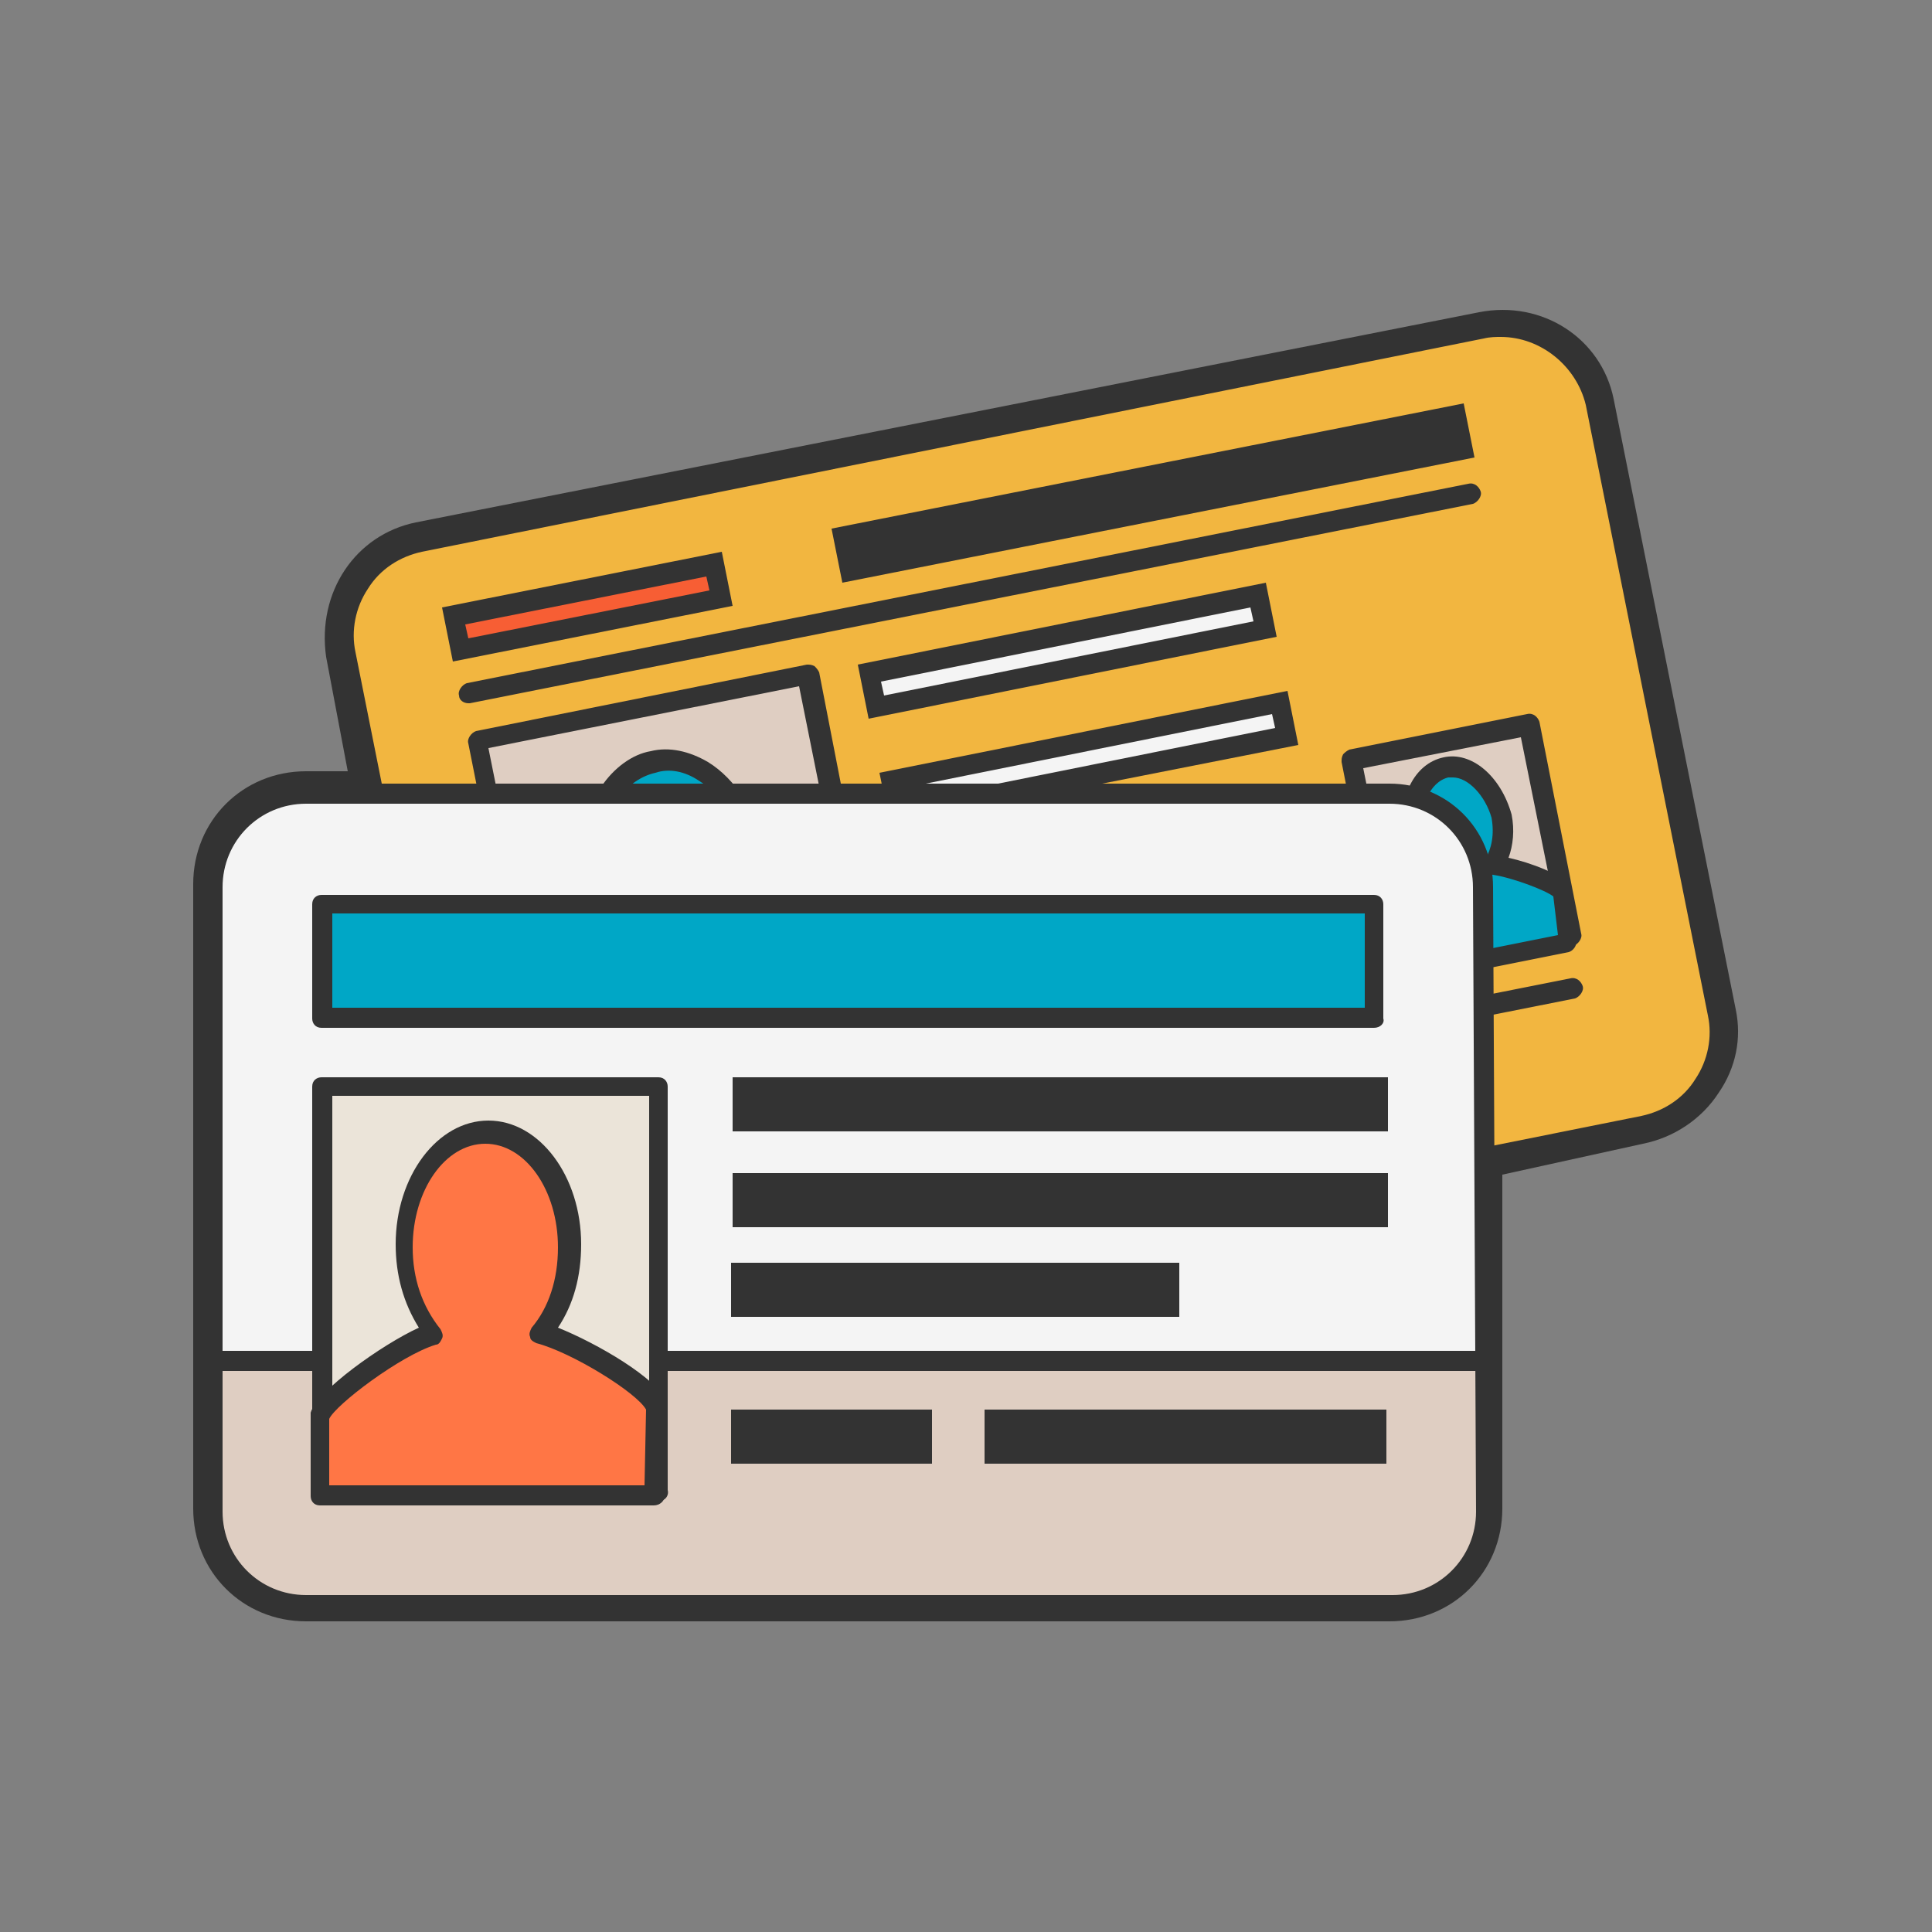
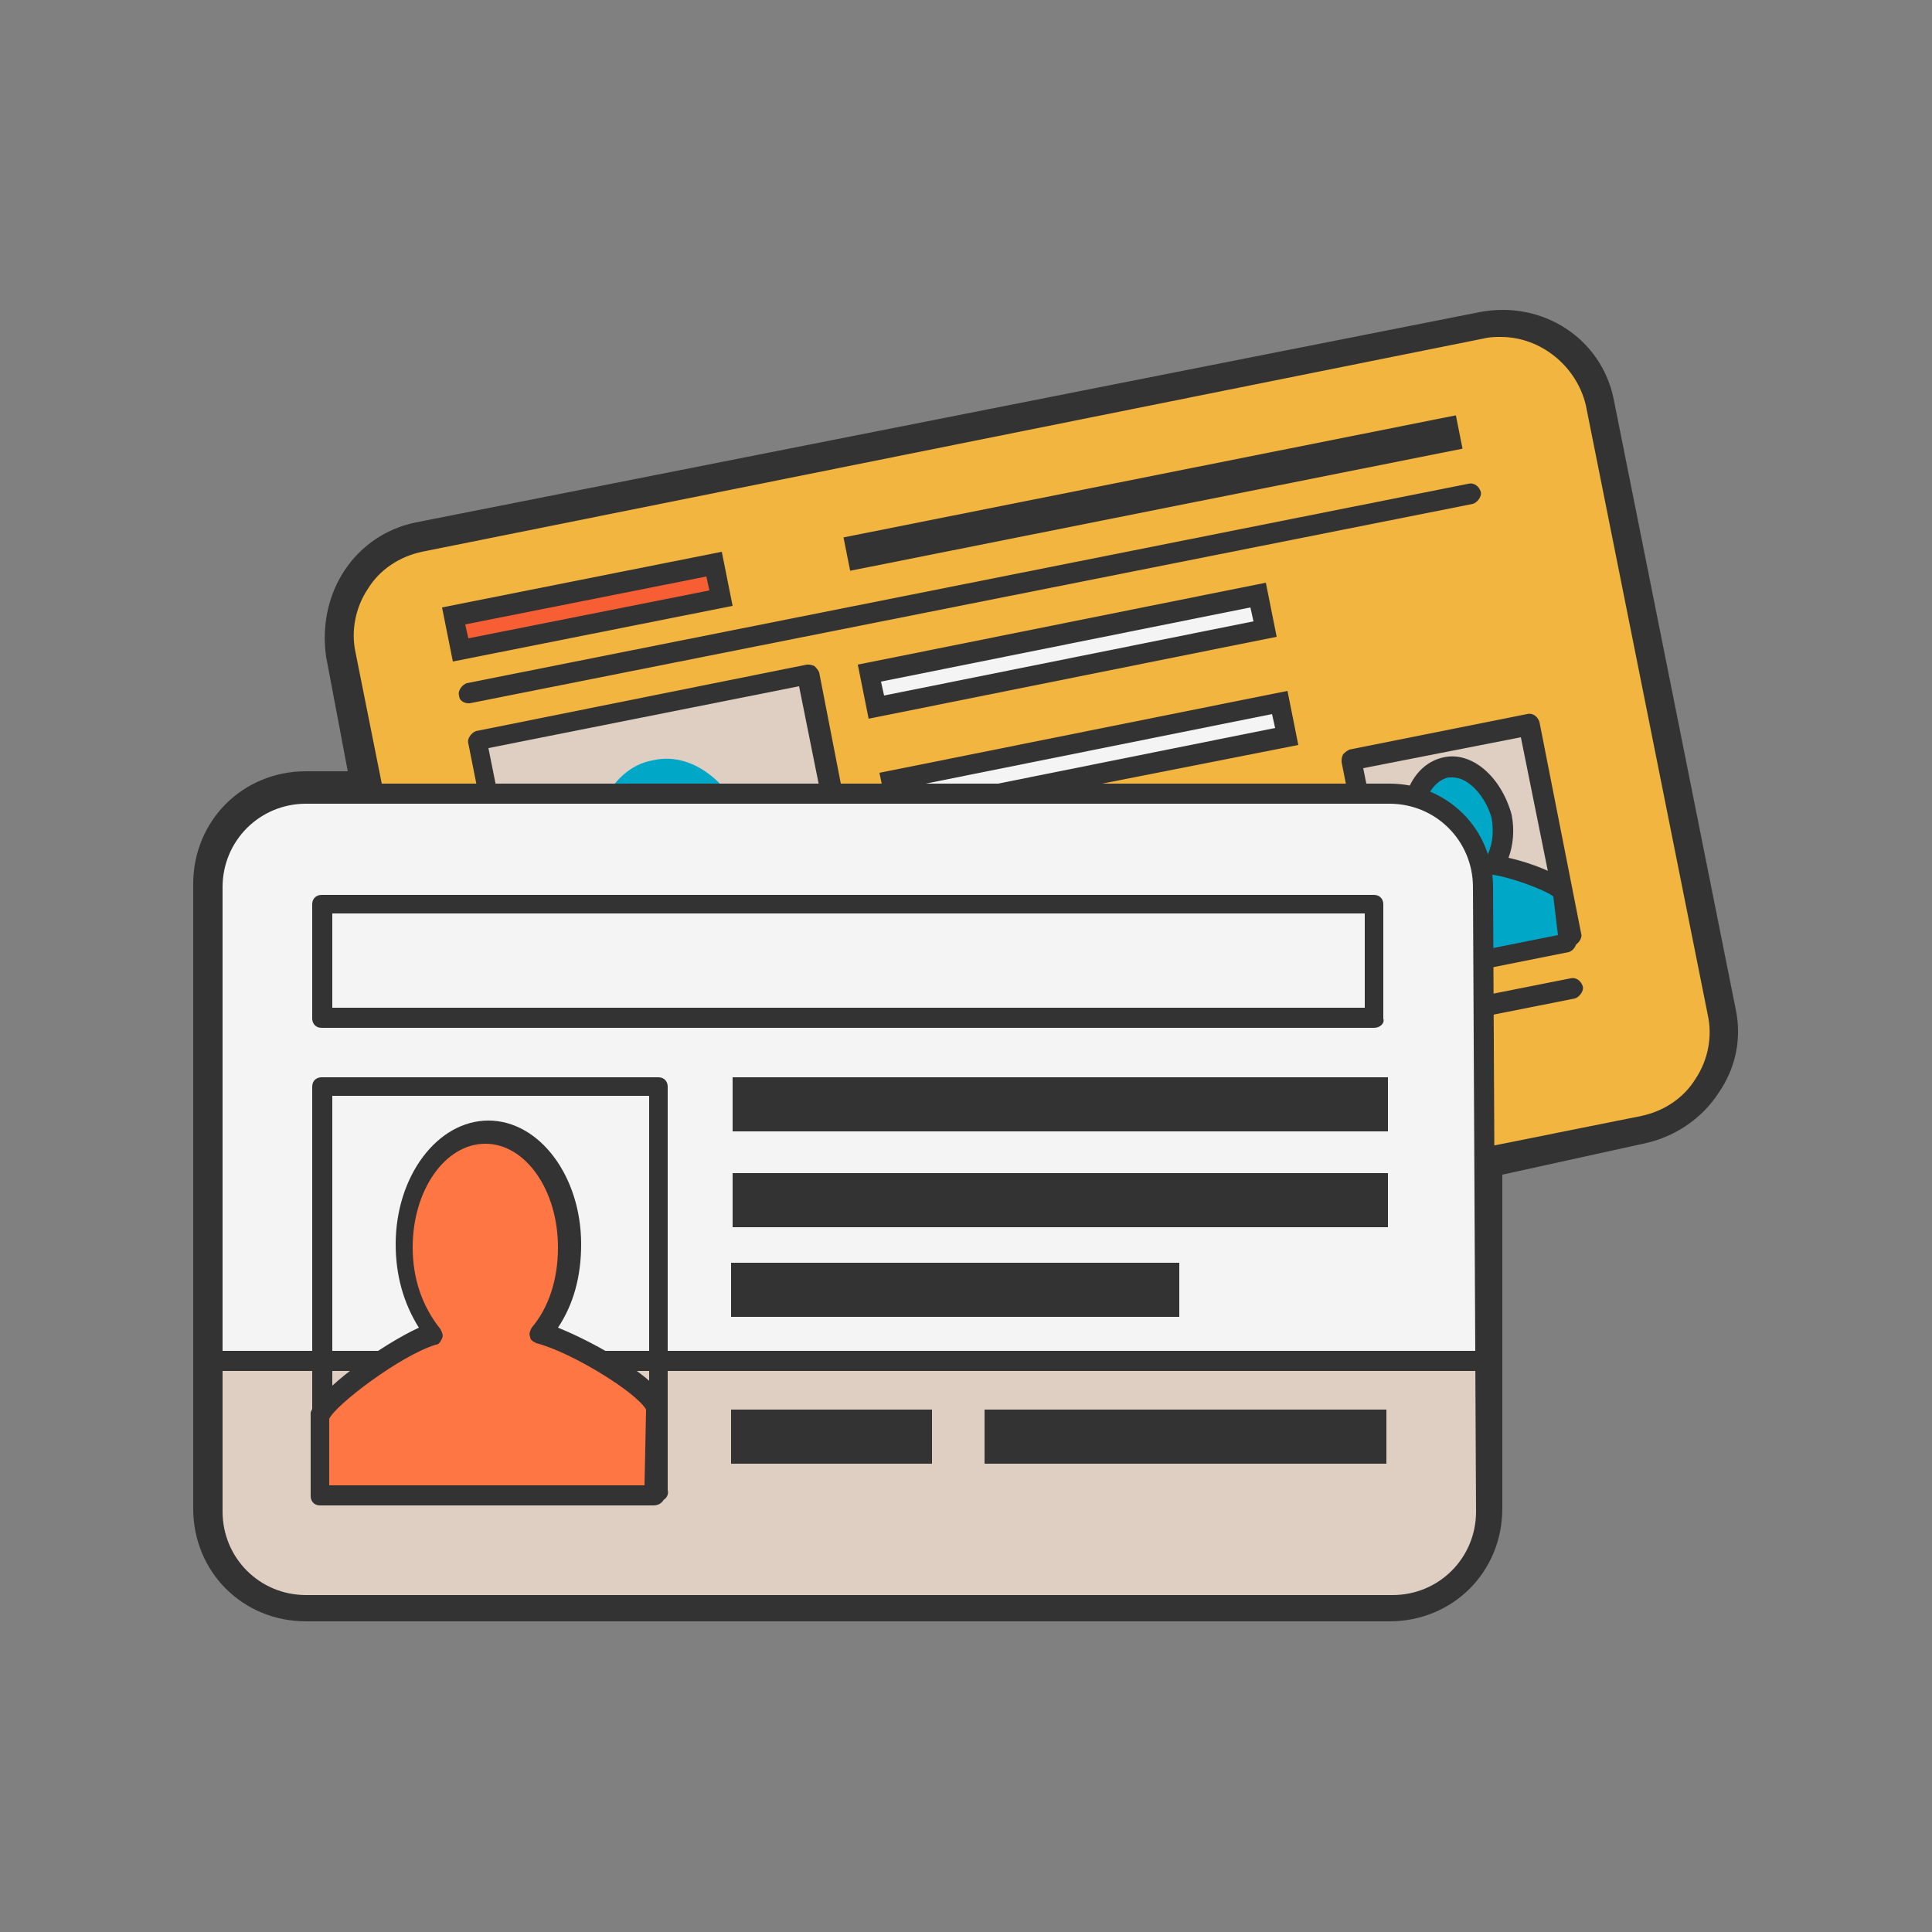
<svg xmlns="http://www.w3.org/2000/svg" viewBox="0 0 125 125">
  <rect x="0" y="0" width="125" height="125" fill="#808080" stroke="none" />
  <style>.btst0{fill:#333}.btst1{fill:#f2b640}.btst2{fill:#dfcec2}.btst3{fill:#00a7c6}.btst4{fill:#f4f4f4}.btst5{fill:#f75e34}.btst6{fill:#ebe4d9}.btst7{fill:#ff7645}</style>
  <path class="btst0" d="M89.9 104.9H19.8c-4.1 0-7.3-3.2-7.3-7.3V57.2c0-4.1 3.2-7.3 7.3-7.3h2.7l-1.4-7.4c-.6-4.2 1.9-7.9 5.8-8.7l68.8-13.6c4.1-.8 7.9 1.7 8.7 5.6l7.9 39.5c.4 1.9 0 3.8-1.1 5.4-1.1 1.7-2.9 2.9-4.9 3.3l-9.1 2v21.6c0 4.1-3.2 7.3-7.3 7.3zM19.8 52.5c-2.7 0-4.7 2.1-4.7 4.7v40.4c0 2.7 2.1 4.7 4.7 4.7h70.1c2.7 0 4.7-2.1 4.7-4.7V73.9l11.2-2.3c1.4-.3 2.5-1.1 3.3-2.2.7-1.1.9-2.3.7-3.5l-7.9-39.5c-.5-2.6-3-4.2-5.7-3.6L27.4 36.3c-2.6.5-4.2 3-3.8 5.8l2 10.4h-5.8z" />
  <path class="btst1" d="M111.1 65.7c.7 3.3-1.5 6.5-4.8 7.2L37.5 86.6c-3.3.7-6.5-1.5-7.2-4.8l-7.9-39.5c-.7-3.3 1.5-6.5 4.8-7.2L96 21.3c3.3-.7 6.5 1.5 7.2 4.8l7.9 39.6z" />
  <path class="btst0" d="M36.3 87.4c-1.3 0-2.6-.4-3.7-1.2-1.5-1-2.5-2.5-2.9-4.3l-7.9-39.5c-.4-1.7 0-3.5 1-5.1 1-1.5 2.5-2.5 4.3-2.9l68.8-13.8c3.5-.7 7.2 1.7 8 5.3l7.9 39.5c.4 1.7 0 3.5-1 5.1-1 1.5-2.5 2.5-4.3 2.9L37.6 87.3c-.4.1-.8.1-1.3.1zm60.8-65.6c-.3 0-.7 0-1.1.1L27.3 35.7c-1.4.3-2.7 1.1-3.5 2.4-.8 1.2-1.1 2.7-.8 4.1l7.9 39.5c.3 1.4 1.1 2.7 2.4 3.5 1.2.8 2.7 1.1 4.1.8l68.8-13.8c1.4-.3 2.7-1.1 3.5-2.4.8-1.2 1.1-2.7.8-4.1l-7.9-39.5c-.6-2.5-2.9-4.4-5.5-4.4z" />
  <path transform="rotate(-11.275 44.081 58.561)" class="btst2" d="M33.2 45.5H55v26.1H33.2z" />
  <path class="btst0" d="M36 74.2c-.3 0-.6-.2-.6-.5l-5.1-25.6c-.1-.3.2-.7.5-.8L52.2 43c.2 0 .3 0 .5.1.1.1.2.2.3.4l5 25.7c.1.3-.2.7-.5.8l-21.4 4.3c0-.1-.1-.1-.1-.1zm-4.4-25.8l4.9 24.4 20.1-4-4.9-24.4-20.1 4z" />
  <path class="btst3" d="M56.4 64.1c-.8-1.2-5.7-3.1-8.4-3.1.9-1.5 1.2-3.6.9-5.8-.9-4-3.8-6.7-6.7-6-2.8.5-4.6 4.3-3.8 8.3.5 2.2 1.5 4 2.9 5.2-2.1 1.2-6 5.3-6.2 6.7l1 5L47.8 72l1.7-.3 7.9-1.5-1-6.1z" />
-   <path class="btst0" d="M36.1 74.9c-.3 0-.6-.2-.6-.5l-1-5v-.2c.2-1.5 3.6-5.1 5.8-6.7-1.2-1.3-2.1-2.9-2.5-4.9-.5-2.4-.1-4.9 1.1-6.7.8-1.2 2-2.1 3.2-2.3 1.2-.3 2.5 0 3.7.7 1.8 1.1 3.2 3.3 3.7 5.8.3 2 .1 3.8-.5 5.4 2.9.3 7 2 8 3.3.1.1.1.2.1.3l1 5.8c.1.3-.2.7-.5.7L48 72.5l-11.7 2.4h-.2zm-.3-5.6l.9 4.2 20.1-4-.9-5.1c-.9-1-5.2-2.7-7.8-2.7-.2 0-.4-.1-.6-.3-.1-.2-.1-.4 0-.6.8-1.5 1.1-3.4.8-5.4-.5-2.1-1.6-4-3.1-4.9-.9-.6-1.9-.8-2.8-.5-.9.2-1.8.8-2.4 1.7-1 1.5-1.4 3.7-.9 5.8.5 2 1.4 3.6 2.7 4.8.2.1.2.3.2.5s-.1.4-.3.5c-2.1 1-5.6 4.8-5.9 6z" />
  <path transform="rotate(-11.275 94.55 54.966)" class="btst2" d="M88.7 48h11.7v13.9H88.7z" />
  <path class="btst0" d="M90.2 63.5c-.1 0-.3 0-.4-.1s-.2-.2-.3-.4l-2.7-13.7c0-.2 0-.3.1-.5.1-.1.2-.2.4-.3l11.5-2.3c.4-.1.7.2.8.5l2.7 13.7c.1.3-.2.7-.5.8l-11.6 2.3c.1 0 .1 0 0 0zm-2-13.8l2.5 12.4 10.2-2-2.5-12.4-10.2 2z" />
  <path class="btst3" d="M101.1 57.8c-.5-.7-3.1-1.5-4.5-1.7.5-.9.7-1.9.5-3.1-.5-2.1-2.1-3.6-3.6-3.3s-2.4 2.2-2.1 4.5c.2 1.2.9 2.1 1.5 2.8-1.2.5-3.3 2.8-3.3 3.6l.5 2.8 6.2-1.2.9-.2 4.1-.9-.2-3.3z" />
  <path class="btst0" d="M90.3 63.9c-.1 0-.3 0-.4-.1s-.2-.2-.3-.4l-.5-2.8c0-1.1 1.6-3 2.9-3.9-.5-.6-1-1.5-1.2-2.5-.4-2.6.7-4.8 2.6-5.2 1.8-.4 3.7 1.2 4.4 3.7.2 1 .1 2-.2 2.8 1.4.3 3.5 1.1 4 1.8.1.1.1.2.1.3l.3 3.3c0 .3-.2.6-.5.7l-5 1-6.2 1.2c.1.1 0 .1 0 .1zM94 50.3h-.3c-1.2.3-1.9 1.9-1.6 3.7.1 1.1.8 1.8 1.4 2.4.2.2.2.4.2.6s-.2.4-.4.5c-1.1.5-2.8 2.5-2.9 3l.4 2 10-2-.3-2.5c-.5-.4-2.6-1.2-3.9-1.4-.2 0-.4-.2-.5-.4s-.1-.4 0-.6c.4-.7.6-1.6.4-2.7-.4-1.4-1.5-2.6-2.5-2.6zM36.7 77.5c-.3 0-.6-.2-.6-.5-.1-.3.2-.7.5-.8l65-12.9c.4-.1.7.2.8.5.1.3-.2.7-.5.8l-65 12.9h-.2zm-6.4-32c-.3 0-.6-.2-.6-.5-.1-.3.2-.7.5-.8L95 31.3c.4-.1.7.2.8.5.1.3-.2.7-.5.8L30.4 45.5h-.1z" />
  <path transform="rotate(-11.275 51.986 78.713)" class="btst0" d="M50.7 77h2.6v3.4h-2.6z" />
  <path class="btst0" d="M51.1 81.3c-.3 0-.6-.2-.6-.5l-.7-3.4c0-.2 0-.3.1-.5.1-.1.2-.2.4-.3l2.5-.5c.4-.1.7.2.8.5l.7 3.4c.1.3-.2.7-.5.8l-2.5.5h-.2zm.1-3.5l.4 2.1 1.3-.3-.4-2.1-1.3.3z" />
  <path transform="rotate(-11.275 57.391 77.699)" class="btst0" d="M56.1 76h2.6v3.4h-2.6z" />
  <path class="btst0" d="M56.4 80.3c-.3 0-.6-.2-.6-.5l-.7-3.4c0-.2 0-.3.1-.5.1-.1.2-.2.4-.3l2.5-.5c.3-.1.7.2.8.5l.7 3.4c0 .2 0 .3-.1.5-.1.1-.2.2-.4.3l-2.5.5h-.2zm.1-3.5l.4 2.1 1.3-.3-.4-2.1-1.3.3z" />
  <path transform="rotate(-11.275 62.678 76.606)" class="btst0" d="M61.4 74.9H64v3.4h-2.6z" />
  <path class="btst0" d="M61.8 79.2c-.3 0-.6-.2-.6-.5l-.7-3.4c0-.2 0-.3.1-.5.1-.1.2-.2.4-.3l2.5-.5c.4-.1.7.2.8.5l.7 3.4c.1.3-.2.7-.5.8l-2.5.5h-.2zm.1-3.5l.4 2.1 1.3-.3-.4-2.1-1.3.3z" />
  <path transform="rotate(-11.275 67.98 75.413)" class="btst0" d="M66.7 73.7h2.6v3.4h-2.6z" />
  <path class="btst0" d="M67.1 78c-.3 0-.6-.2-.6-.5l-.7-3.4c-.1-.3.2-.7.5-.8l2.5-.5c.2 0 .3 0 .5.1.1.1.2.2.3.4l.7 3.4c.1.3-.2.7-.5.8l-2.7.5zm.1-3.5l.4 2.1 1.3-.3-.4-2.1-1.3.3z" />
  <path transform="rotate(-11.275 73.384 74.4)" class="btst0" d="M72.1 72.7h2.6v3.4h-2.6z" />
  <path class="btst0" d="M72.4 77c-.3 0-.6-.2-.6-.5l-.7-3.4c0-.2 0-.3.1-.5.1-.1.2-.2.4-.3l2.5-.5c.4-.1.7.2.8.5l.7 3.4c0 .2 0 .3-.1.5-.1.1-.2.2-.4.3l-2.7.5c.1 0 .1 0 0 0zm.1-3.5l.4 2.1 1.3-.3-.4-2.1-1.3.3z" />
  <path transform="rotate(-11.275 78.691 73.405)" class="btst0" d="M77.4 71.7H80v3.4h-2.6z" />
  <path class="btst0" d="M77.8 76c-.3 0-.6-.2-.6-.5l-.7-3.4c0-.2 0-.3.1-.5.1-.1.2-.2.4-.3l2.5-.5c.4-.1.7.2.8.5l.7 3.4c.1.3-.2.7-.5.8l-2.7.5zm0-3.5l.4 2.1 1.3-.3-.4-2.1-1.3.3z" />
-   <path transform="rotate(-11.275 83.78 72.318)" class="btst0" d="M82.5 70.6h2.6V74h-2.6z" />
  <path class="btst0" d="M82.9 74.9c-.3 0-.6-.2-.6-.5l-.7-3.4c-.1-.3.2-.7.5-.8l2.5-.5c.4-.1.7.2.8.5l.7 3.4c0 .2 0 .3-.1.5-.1.1-.2.2-.4.3l-2.7.5zm.1-3.5l.4 2.1 1.3-.3-.4-2.1-1.3.3z" />
  <path transform="rotate(-11.275 89.184 71.304)" class="btst0" d="M87.9 69.6h2.6V73h-2.6z" />
  <path class="btst0" d="M88.2 73.9c-.1 0-.3 0-.4-.1s-.2-.2-.3-.4l-.6-3.4c-.1-.3.2-.7.5-.8l2.5-.5c.2 0 .3 0 .5.1.1.1.2.2.3.4l.7 3.4c.1.3-.2.7-.5.8l-2.5.5h-.2zm.1-3.5l.4 2.1 1.3-.3-.4-2.1-1.3.3z" />
  <path transform="rotate(-11.275 68.997 42.218)" class="btst4" d="M56.2 41.1h25.6v2.2H56.2z" />
  <path class="btst0" d="M56.2 46.5l-.7-3.5 26.4-5.3.7 3.5-26.4 5.3zm.8-2.4l.2.9 23.9-4.8-.2-.9L57 44.1z" />
  <path transform="rotate(-11.275 38.001 39.308)" class="btst5" d="M29.4 38.2h17.2v2.2H29.4z" />
  <path class="btst0" d="M29.3 42.8l-.7-3.5 18.1-3.6.7 3.5-18.1 3.6zm.8-2.4l.2.9 15.6-3.1-.2-.9-15.6 3.1z" />
  <path transform="rotate(-11.275 70.4 49.113)" class="btst4" d="M57.6 48h25.6v2.2H57.6z" />
  <path class="btst0" d="M57.6 53.4l-.7-3.4 26.4-5.3.7 3.5-26.4 5.2zm.8-2.4l.2.9 23.9-4.8-.2-.9L58.4 51z" />
  <path transform="rotate(-11.275 71.997 57.003)" class="btst4" d="M59.2 55.9h25.6v2.2H59.2z" />
  <path class="btst0" d="M59.1 61.3l-.7-3.5 26.4-5.3.7 3.5-26.4 5.3zm.9-2.4l.2.9L84 55.1l-.2-.9L60 58.9z" />
  <path transform="rotate(-11.275 74.599 31.9)" class="btst0" d="M54.4 30.8h40.4V33H54.4z" />
-   <path class="btst0" d="M54.5 37.7l-.7-3.5 40.9-8.1.7 3.5-40.9 8.1zm.8-2.5l.2.9 38.4-7.6-.2-.9-38.4 7.6z" />
+   <path class="btst0" d="M54.5 37.7zm.8-2.5l.2.9 38.4-7.6-.2-.9-38.4 7.6z" />
  <path transform="rotate(-11.275 73.498 64.412)" class="btst4" d="M60.7 63.3h25.6v2.2H60.7z" />
  <path class="btst0" d="M60.7 68.7l-.7-3.4L86.4 60l.7 3.5-26.4 5.2zm.8-2.4l.2.9 23.9-4.8-.2-.9-23.9 4.8z" />
  <path class="btst4" d="M96.1 97.8c0 3.4-2.8 6-6 6H19.8c-3.4 0-6-2.8-6-6V57.4c0-3.4 2.8-6 6-6h70.1c3.4 0 6 2.8 6 6l.2 40.4z" />
  <path class="btst2" d="M96.1 87.8v10c0 3.4-2.8 6-6 6H19.8c-3.4 0-6-2.8-6-6v-10h82.3z" />
  <path class="btst0" d="M13.6 87.4h82.5v1.3H13.6z" />
  <g>
-     <path class="btst6" d="M20.8 70.3h21.8v26.1H20.8z" />
    <path class="btst0" d="M42.7 97.1H20.8c-.4 0-.6-.3-.6-.6V70.3c0-.4.3-.6.6-.6h21.8c.4 0 .6.3.6.6v26.1c.1.4-.2.7-.5.7zm-21.2-1.3H42V70.9H21.5v24.9z" />
    <path class="btst7" d="M42.5 91.1c-.5-1.4-5.2-4.1-7.6-4.8 1.2-1.4 1.9-3.3 1.9-5.7 0-4.1-2.4-7.4-5.3-7.4s-5.3 3.3-5.3 7.4c0 2.2.7 4.1 1.9 5.7-2.2.7-7 4.1-7.4 5.3v5.2h21.7l.1-5.7z" />
    <path class="btst0" d="M42.3 97.4H20.7c-.4 0-.6-.3-.6-.6v-5.4c.4-1.4 4.6-4.4 7-5.5-1-1.6-1.5-3.4-1.5-5.4 0-4.4 2.7-8 6-8s6 3.6 6 8c0 2.1-.5 3.9-1.5 5.4 2.5 1 6.5 3.3 7.1 4.9v.2l-.2 5.8c0 .3-.3.6-.7.6zm-21-1.3h20.4l.1-4.9c-.6-1.1-4.8-3.7-7.1-4.3-.2-.1-.4-.2-.4-.4-.1-.2 0-.4.1-.6 1.1-1.3 1.7-3.1 1.7-5.2 0-3.7-2.1-6.7-4.7-6.7s-4.7 3-4.7 6.7c0 2 .6 3.8 1.8 5.3.1.2.2.4.1.6s-.2.4-.4.4c-2.3.7-6.5 3.9-6.9 4.8v4.3z" />
  </g>
  <g>
-     <path class="btst3" d="M20.8 58.4h68.1v7.4H20.8z" />
    <path class="btst0" d="M88.9 66.5H20.8c-.4 0-.6-.3-.6-.6v-7.4c0-.4.3-.6.6-.6h68.1c.4 0 .6.3.6.6v7.4c.1.3-.2.6-.6.6zm-67.4-1.3h66.8v-6.1H21.5v6.1z" />
  </g>
  <g>
    <path class="btst0" d="M48 70.3h41.1v2.2H48z" />
    <path class="btst0" d="M89.7 73.2H47.4v-3.5h42.4v3.5h-.1zm-41.1-1.3h39.8V71H48.6v.9z" />
  </g>
  <g>
    <path class="btst0" d="M48 76.5h41.1v2.2H48z" />
    <path class="btst0" d="M89.7 79.4H47.4v-3.5h42.4v3.5h-.1zm-41.1-1.3h39.8v-.9H48.6v.9z" />
  </g>
  <g>
    <path class="btst0" d="M48 82.3h27.7v2.2H48z" />
    <path class="btst0" d="M76.3 85.2h-29v-3.5h29v3.5zm-27.7-1.3H75V83H48.6v.9z" />
  </g>
  <g>
    <path class="btst0" d="M48 91.8h11.7V94H48z" />
    <path class="btst0" d="M60.3 94.7h-13v-3.5h13v3.5zm-11.7-1.3H59v-.9H48.6v.9z" />
  </g>
  <g>
    <path class="btst0" d="M64.3 91.8h24.8V94H64.3z" />
    <path class="btst0" d="M89.7 94.7h-26v-3.5h26v3.5zM65 93.4h23.5v-.9H65v.9z" />
  </g>
  <path class="btst0" d="M90.1 104.5H19.8c-3.7 0-6.7-2.9-6.7-6.7V57.4c0-3.7 2.9-6.7 6.7-6.7h70.1c3.7 0 6.7 2.9 6.7 6.7l.2 40.4c0 3.7-3 6.7-6.7 6.7zM19.8 52c-3 0-5.4 2.4-5.4 5.4v40.4c0 3 2.4 5.4 5.4 5.4h70.3c3 0 5.4-2.4 5.4-5.4l-.2-40.4c0-3-2.4-5.4-5.4-5.4H19.8z" />
</svg>